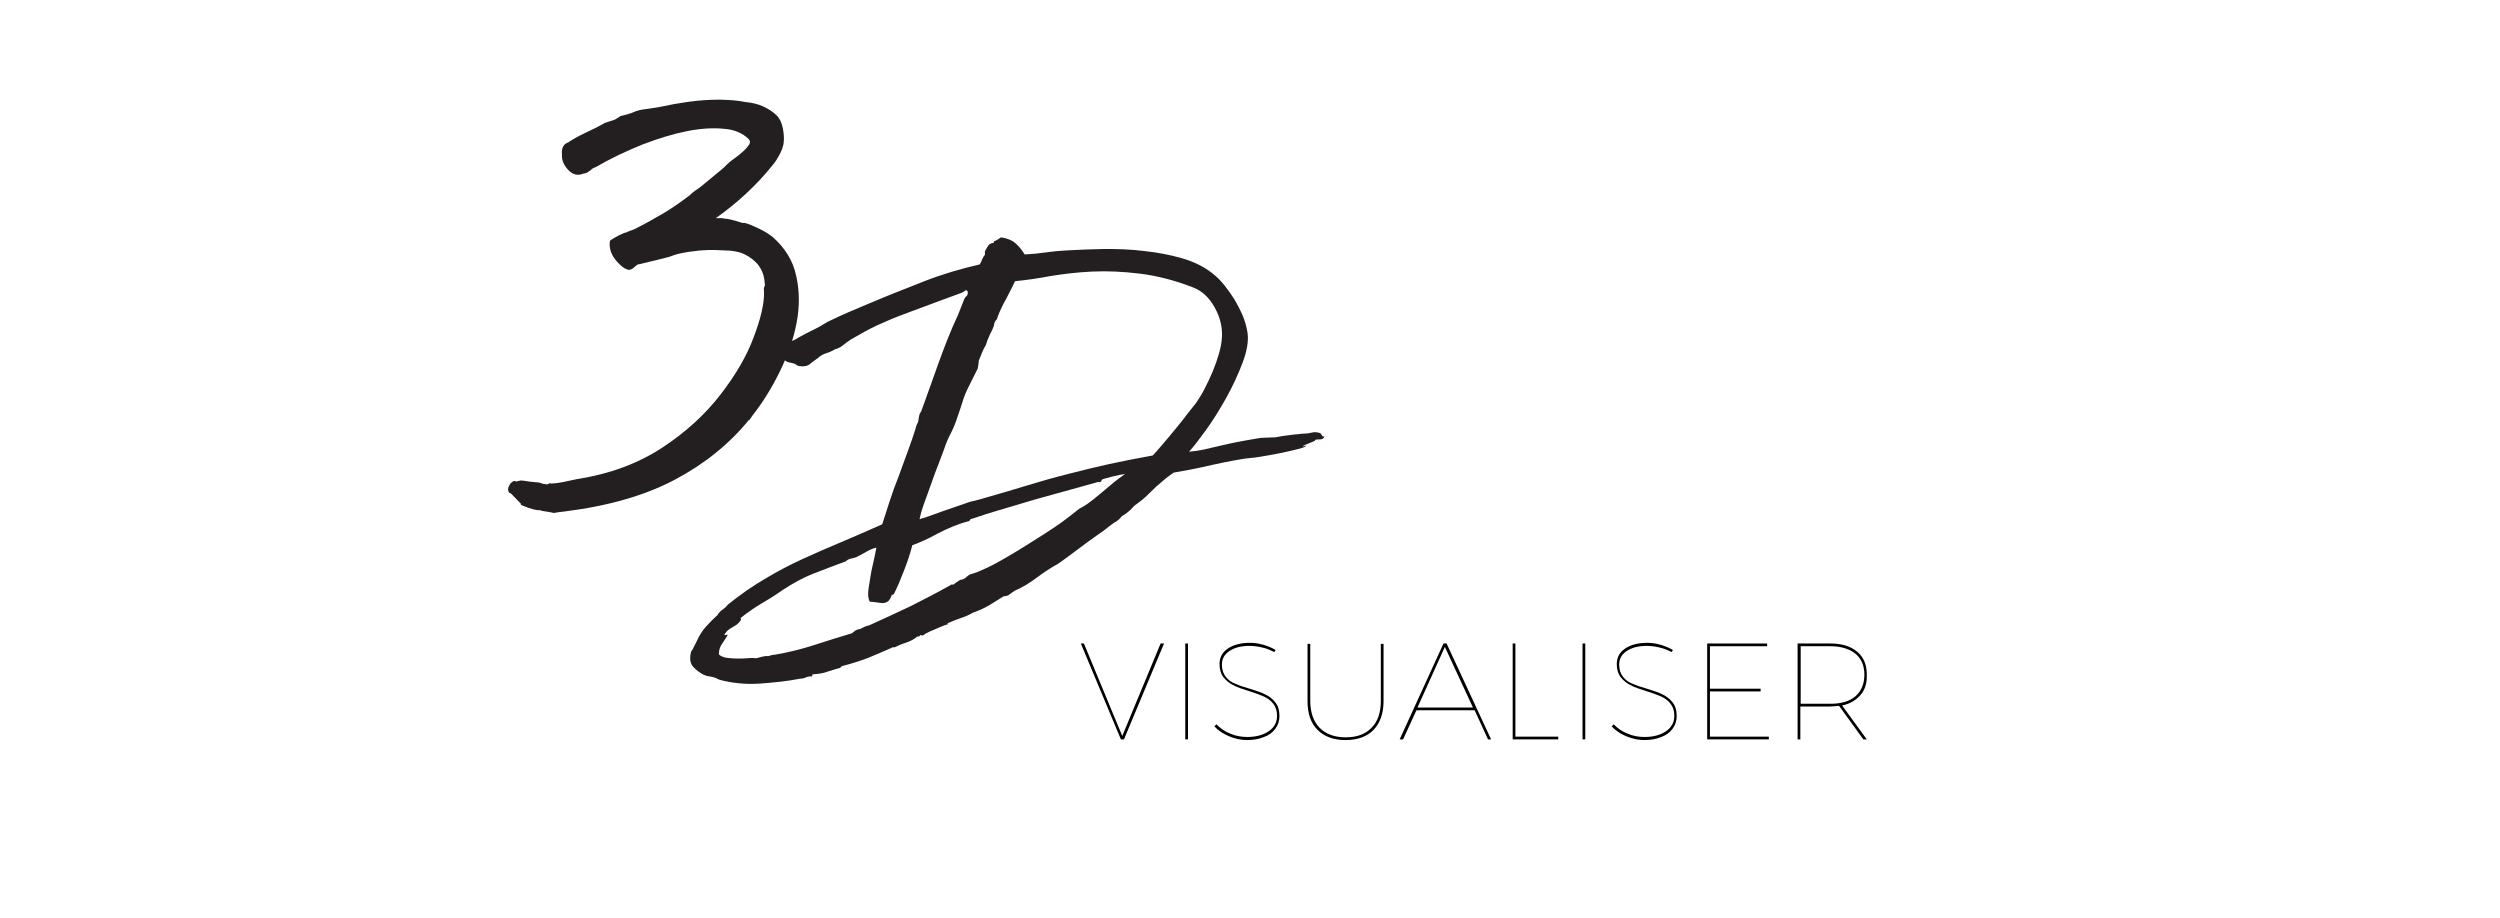
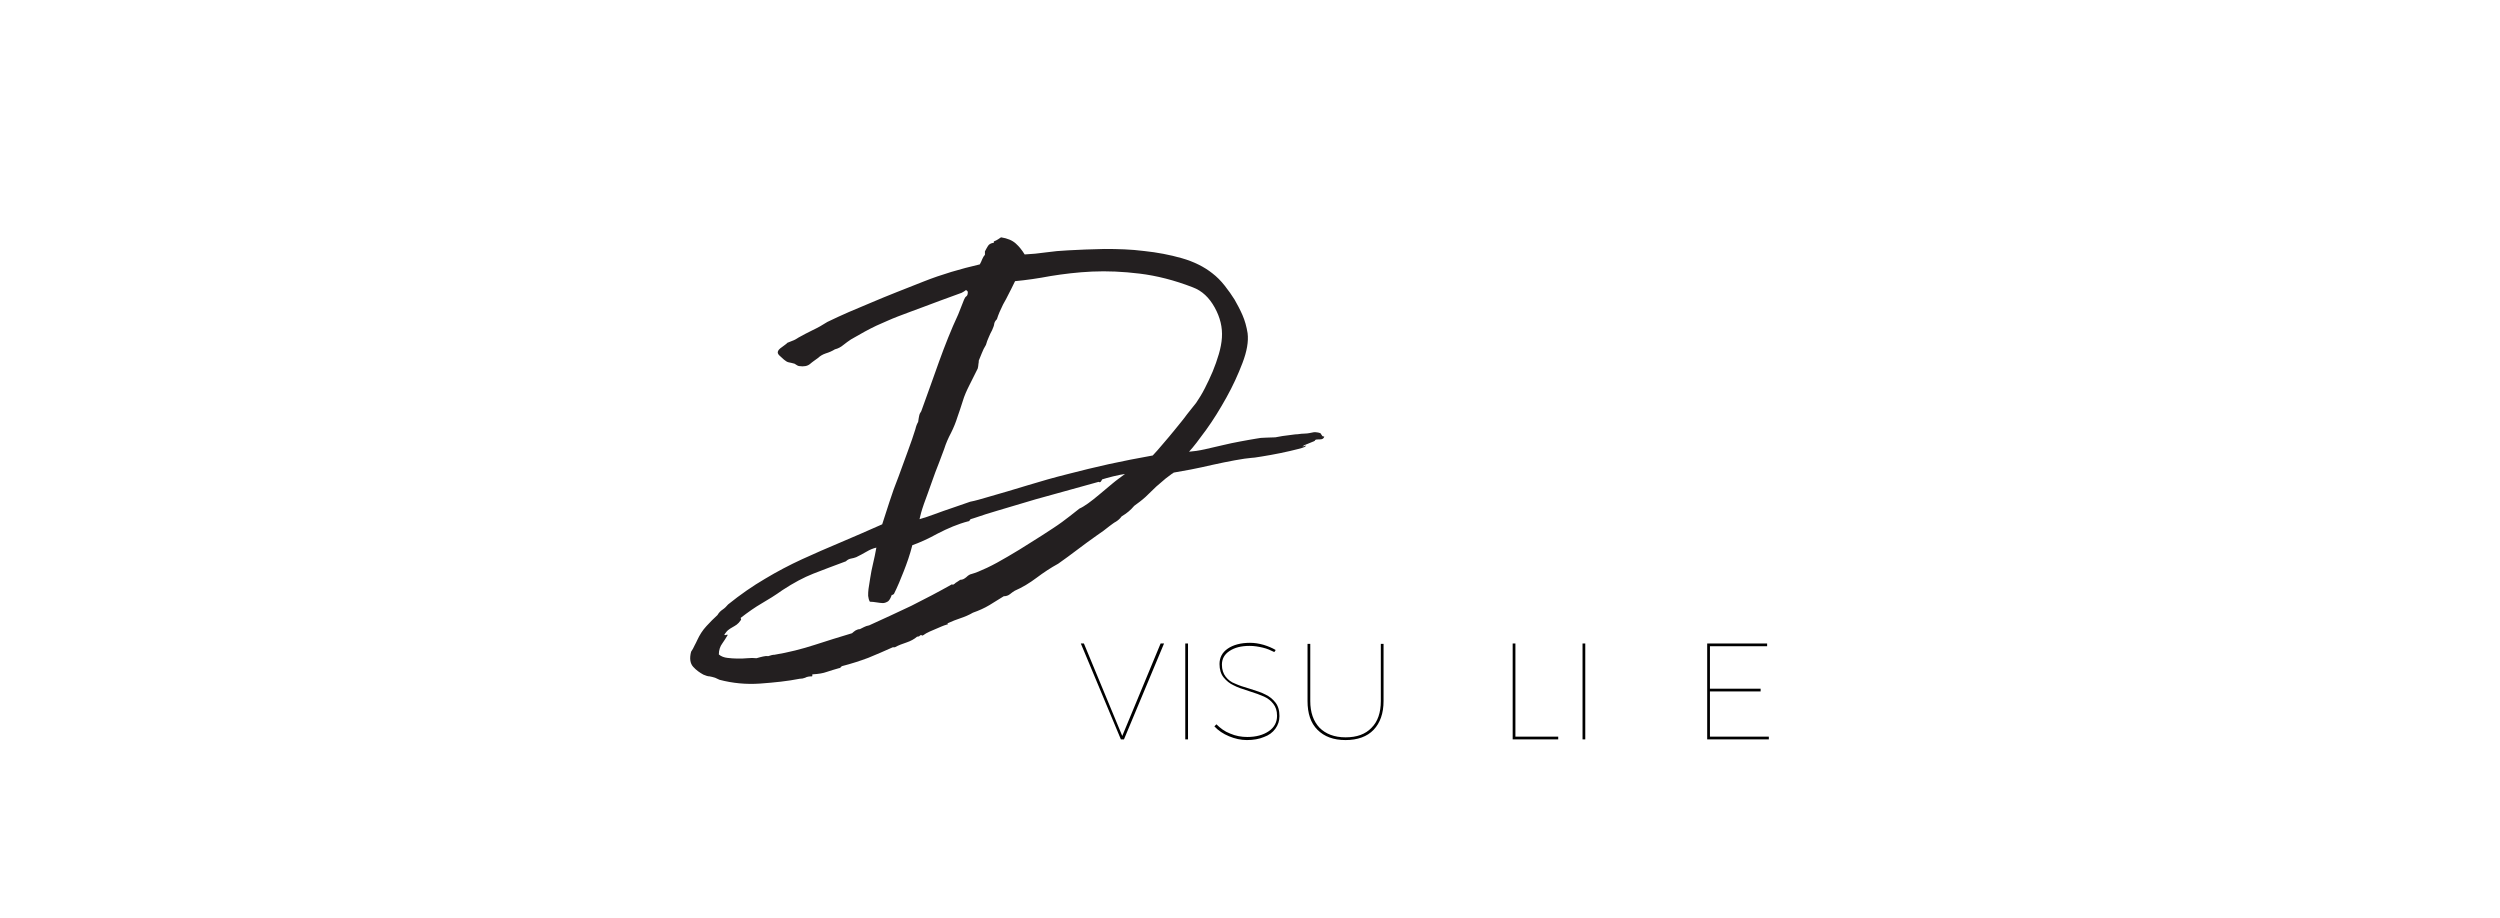
<svg xmlns="http://www.w3.org/2000/svg" version="1.1" id="Layer_1" x="0px" y="0px" viewBox="0 0 730 268" style="enable-background:new 0 0 730 268;" xml:space="preserve">
  <style type="text/css">
	.st0{fill:#231F20;}
</style>
  <g id="_x33_D_Visualiser">
    <g>
      <g>
-         <path class="st0" d="M218.7,122.6c-5.8,7.1-13,12.9-21.7,17.5s-19.5,7.7-32.5,9.3c-1,0.1-1.8,0.2-2.2,0.3s-0.8,0.1-1,0     c-0.3-0.1-0.6-0.1-1-0.2c-0.3-0.1-1-0.1-1.9-0.3c-0.1,0-0.2,0-0.3-0.1s-0.3-0.1-0.5-0.1c-0.6,0-1.2-0.1-2-0.3s-1.9-0.6-3.6-1.3     l0.2-0.2l-3-3.1c-0.5-0.1-0.7-0.4-0.8-0.9s0-0.9,0.3-1.4c0.2-0.5,0.5-0.8,0.9-1.1c0.3-0.3,0.8-0.3,1.2-0.1l1.2-0.3     c0.5,0,1.3,0.1,2.4,0.3l1.9,0.2c0.8,0,1.6,0.2,2.3,0.5c0.2,0,0.5,0,0.8,0.1s0.7,0,1.1-0.3c0.2,0.1,0.8,0.1,1.8,0s3-0.5,6.2-1.2     c9.6-1.5,17.9-4.6,24.9-9.2c7-4.6,12.6-9.8,17-15.5s7.7-11.3,9.7-16.8c2.1-5.5,3.1-9.9,3-13.3c-0.1-0.6-0.1-1,0.1-1.4     c0.2-0.3,0.2-0.6,0.1-0.9c0-0.6-0.1-1.4-0.4-2.5c-0.3-1.1-0.9-2.2-1.7-3.2c-0.9-1-2.1-2-3.7-2.8c-1.6-0.8-3.8-1.2-6.6-1.2     c-1.2-0.1-2.5-0.1-3.9-0.1c-1.5,0.1-2.8,0.1-3.9,0.3c-1.2,0.1-2.5,0.3-4,0.6c-1.5,0.3-2.7,0.7-3.7,1.1l-1.9,0.5l-7,1.7l0.2-0.2     l-0.9,0.5c-0.6,0.6-1.1,1-1.6,1.2s-1,0.1-1.6-0.3l0.2,0.2c-1.3-0.7-2.4-1.8-3.5-3.3c-1-1.5-1.5-3.2-1.2-5c0.8-0.6,1.6-1,2.3-1.4     s1.3-0.6,1.9-0.9c0.3,0,0.8-0.2,1.4-0.5l1.4-0.5c3-1.5,5.9-3.1,8.6-4.7c2.7-1.6,5.2-3.4,7.6-5.2c0.6-0.6,1.2-1.1,1.8-1.5     s1.2-0.8,1.8-1.3l6.3-5.2l1-1c0.6-0.6,1.3-1.2,2.2-1.8s1.7-1.3,2.5-2s1.4-1.4,1.8-2c0.4-0.6,0.4-1.2-0.1-1.7     c-1.7-1.7-4.2-2.8-7.3-3c-3.1-0.3-6.7-0.1-10.7,0.7s-8.3,2.1-13,3.9c-4.7,1.9-9.4,4.1-14,6.8l0.2-0.2l-0.9,0.5     c-0.3,0.3-0.8,0.7-1.3,1s-1,0.4-1.3,0.4c-1.6,0.7-3.1,0.3-4.4-1.1c-1.3-1.4-1.9-2.9-1.8-4.4c-0.2-2.1,0.5-3.3,2.1-3.7H166     c1.4-0.9,3-1.8,4.9-2.7s3.8-1.8,5.7-2.9l3-1l1.6-1l1.9-0.5c1-0.3,1.9-0.6,2.5-0.9c0.6-0.2,1.3-0.4,1.9-0.5     c0.6-0.1,1.4-0.2,2.2-0.3c0.8-0.1,1.9-0.3,3.1-0.5c2.7-0.6,5.5-1.1,8.4-1.5c3-0.4,5.9-0.6,9-0.6c1.3,0,2.6,0.1,4,0.2     s2.5,0.3,3.5,0.5c3.7,0.3,6.8,1.7,9.2,4c0.8,0.9,1.4,2.1,1.7,3.7c0.3,1.5,0.4,3,0.2,4.5c-0.2,1-0.6,2.1-1.2,3.2     c-0.6,1.1-1.2,2.1-1.9,2.9c-2.3,2.9-4.9,5.7-7.8,8.4c-2.9,2.7-5.9,5.1-8.9,7.2h1.4c0.3,0,0.7,0,1,0.1s0.7,0.1,1,0.1l2.1,0.5     l2.3,0.7h0.7c1.2,0.3,2.5,0.9,4,1.6s2.8,1.5,4,2.4c3.7,3.2,6.1,7.1,7,11.5c1,4.4,1,9,0.1,13.7c-0.9,4.8-2.6,9.5-4.9,14.2     c-2.3,4.7-4.9,8.9-7.8,12.6l-1.2,1.7L218.7,122.6z" />
        <path class="st0" d="M386.7,127.5c-0.2,0.6-0.6,0.8-1.3,0.8c-0.7,0-1.1,0-1.4,0.2c0.1,0.1-0.1,0.3-0.7,0.5s-1.1,0.5-1.7,0.7     s-1,0.4-1.2,0.6c-0.2,0.1,0.1,0.1,0.9-0.2c0.1,0.3-0.6,0.6-2.2,1c-1.5,0.4-3.3,0.8-5.2,1.2c-1.9,0.4-3.7,0.7-5.5,1     c-1.7,0.3-2.7,0.4-3,0.4c-1.1,0.1-2.7,0.3-4.8,0.7c-2.1,0.4-4.2,0.8-6.4,1.3c-2.2,0.5-4.4,1-6.5,1.4s-3.8,0.7-5,0.9l-0.3,0.3     v-0.1c-0.7,0.5-1.3,1-2,1.5c-0.7,0.6-1.6,1.4-2.8,2.4c-1,1-2.1,2-3.1,3c-1.1,1-2.2,1.8-3.3,2.6c-0.6,0.7-1.1,1.2-1.7,1.7     s-1.2,0.9-2,1.4c-0.5,0.7-1,1.1-1.6,1.5c-0.6,0.3-1.2,0.8-1.9,1.3c-0.6,0.5-1.2,0.9-1.8,1.4c-0.7,0.5-1.3,0.9-2,1.4     c-1.9,1.3-3.7,2.7-5.6,4.1c-1.9,1.4-3.7,2.8-5.6,4.1c-2.2,1.2-4.3,2.6-6.3,4.1s-4.1,2.8-6.4,3.8c-0.5,0.3-0.9,0.6-1.4,1     s-1.1,0.6-1.8,0.6c-1.3,0.8-2.7,1.7-4.2,2.6c-1.5,0.9-3.1,1.6-4.8,2.2c-1.2,0.7-2.4,1.2-3.6,1.6c-1.2,0.4-2.5,0.9-3.8,1.5     c-0.2-0.1-0.2-0.1,0,0.1c0.2,0.1,0.2,0.2,0,0.2c-0.7,0.2-1.2,0.4-1.7,0.6c-0.5,0.2-0.9,0.4-1.4,0.6c-0.7,0.3-1.4,0.6-2.1,0.9     c-0.7,0.3-1.4,0.7-2.1,1.2c-0.4-0.2-0.6-0.2-0.8,0c-0.1,0.2-0.4,0.3-0.8,0.3c-0.8,0.7-1.9,1.3-3.1,1.7s-2.3,0.8-3.4,1.4h-0.6     c-2.4,1.1-4.8,2.1-7.2,3.1c-2.4,0.9-4.9,1.7-7.6,2.4c-0.2,0.1-0.3,0.2-0.4,0.3c0,0.1-0.2,0.3-0.5,0.3c-1.3,0.4-2.5,0.7-3.6,1.1     c-1.1,0.4-2.4,0.6-4,0.7c-0.2,0-0.3,0.1-0.2,0.3c0,0.2,0,0.3-0.2,0.3c-0.7,0-1.4,0.1-1.9,0.4c-0.5,0.2-1,0.3-1.6,0.3     c-3.5,0.7-7.4,1.1-11.5,1.4c-4.1,0.3-8.1-0.1-11.9-1.1l-1.3-0.6c-0.6-0.2-1.1-0.3-1.6-0.4c-0.5,0-1.1-0.2-1.8-0.5     c-1.1-0.6-2.1-1.3-3-2.3s-1.1-2.5-0.6-4.4c0.4-0.6,0.7-1.1,1-1.8c0.3-0.6,0.6-1.1,0.8-1.6c0.7-1.5,1.5-2.8,2.7-4.1     c1.1-1.2,2.2-2.3,3.2-3.2c0.4-0.7,0.9-1.2,1.5-1.6c0.6-0.4,1.1-0.9,1.6-1.5c3.6-2.9,7.2-5.4,10.8-7.5c3.5-2.1,7.1-4,10.8-5.7     s7.4-3.3,11.2-4.9c3.8-1.6,7.9-3.4,12.2-5.3c0.6-1.9,1.3-4,2.1-6.5c0.8-2.5,1.7-5,2.7-7.5c0.9-2.5,1.8-5,2.7-7.4     c0.9-2.4,1.6-4.5,2.2-6.4c0.2-0.9,0.5-1.6,0.8-2.1c0.1-0.7,0.2-1.4,0.3-1.8c0.1-0.5,0.3-0.9,0.6-1.3c1.8-4.9,3.5-9.8,5.2-14.5     s3.5-9.3,5.6-13.8l1.7-4.3c0.2-0.5,0.4-0.8,0.7-1c0.3-0.2,0.4-0.7,0.4-1.3c-0.3-0.5-0.6-0.6-0.8-0.3c-0.3,0.2-0.6,0.4-1,0.6     c-4.6,1.7-8.3,3-11.1,4.1c-2.8,1-5.3,2-7.5,2.8c-2.1,0.8-4.2,1.8-6.3,2.7c-2.1,1-4.5,2.3-7.4,4c-0.7,0.5-1.5,1-2.2,1.6     s-1.6,1.1-2.5,1.3c-0.8,0.5-1.7,0.9-2.7,1.2c-0.9,0.3-1.7,0.8-2.2,1.3c-0.8,0.6-1.6,1.1-2.4,1.8c-0.7,0.6-1.8,0.8-3.1,0.6     c-0.2,0-0.4-0.1-0.6-0.2c-0.2-0.1-0.5-0.3-0.8-0.5c-0.7-0.2-1.2-0.3-1.7-0.4s-0.9-0.4-1.4-0.8c-0.3-0.3-0.7-0.6-1.1-1     c-0.5-0.4-0.7-0.8-0.7-1.1c0-0.5,0.4-1,1.3-1.6c0.8-0.6,1.4-1,1.5-1.2c0.5-0.2,1-0.4,1.5-0.6c0.6-0.2,1.1-0.5,1.7-0.9     c1.3-0.7,2.7-1.5,4.2-2.2s2.9-1.5,4.3-2.4c2.1-1,4.2-2,6.3-2.9s4.2-1.8,6.4-2.7c4.9-2.1,10.1-4.1,15.4-6.2s10.8-3.7,16.4-5     c0.3-0.5,0.5-1,0.7-1.5s0.5-1,0.8-1.3v-1c0.3-0.6,0.6-1.1,0.9-1.6s0.9-0.8,1.6-0.9c0.1,0,0.1,0,0.1-0.1v-0.3     c0.5-0.2,0.9-0.4,1.2-0.6c0.3-0.2,0.6-0.4,0.9-0.6c1.9,0.3,3.3,0.9,4.3,1.8s1.8,1.9,2.6,3.2c2.1-0.1,4.1-0.3,6.2-0.6     c2.1-0.3,4.3-0.5,6.5-0.6c3.2-0.2,6.7-0.3,10.6-0.4c3.9,0,7.7,0.1,11.6,0.6c3.8,0.4,7.5,1.1,11,2.1s6.5,2.5,8.9,4.4     c1.3,1,2.5,2.2,3.6,3.6s2.1,2.8,2.9,4.1c0.8,1.4,1.6,2.9,2.3,4.5c0.7,1.6,1.2,3.4,1.5,5.3c0.3,2.4-0.2,5.3-1.5,8.7     c-1.3,3.4-2.8,6.7-4.7,10.1c-1.9,3.4-3.8,6.5-5.9,9.4c-2.1,2.9-3.7,5-5,6.4c1.3-0.1,2.8-0.3,4.6-0.7c1.7-0.4,3.5-0.8,5.2-1.2     s3.5-0.8,5.2-1.1s3.2-0.6,4.5-0.8c0.9-0.2,1.9-0.3,2.8-0.3s1.9-0.1,2.9-0.1c1.5-0.3,2.8-0.5,3.8-0.6s1.9-0.3,2.7-0.3     c0.7-0.1,1.5-0.2,2.2-0.2s1.6-0.2,2.6-0.4c0.3,0,0.7,0,1.2,0.1s0.8,0.2,0.8,0.4c0.4,0.5,0.5,0.7,0.3,0.6     C386.1,127.3,386.2,127.4,386.7,127.5z M320.8,140.7c-7.6,2.1-13.7,3.8-18.4,5.1c-4.7,1.4-8.4,2.5-11.1,3.3s-4.6,1.4-5.7,1.8     c-1.1,0.4-1.9,0.6-2.2,0.7c-0.3,0.5-0.5,0.7-0.6,0.6c-3.1,0.8-6.1,2.1-9,3.6c-2.9,1.6-5.4,2.7-7.4,3.4c-0.7,2.8-1.6,5.3-2.5,7.6     s-1.8,4.5-2.9,6.7c-0.1,0-0.2,0-0.2,0.1s-0.2,0.1-0.4,0.1c-0.3,0.9-0.7,1.6-1.1,1.9c-0.5,0.3-1,0.5-1.5,0.5s-1.1-0.1-1.8-0.2     c-0.7-0.1-1.3-0.2-2-0.2c-0.3-0.5-0.4-1-0.5-1.7c0-0.7,0-1.3,0.1-2s0.3-1.8,0.5-3.2s0.5-2.8,0.8-4.1c0.4-1.6,0.7-3.2,1-4.8     c-0.9,0.2-1.9,0.6-2.9,1.2c-1,0.6-2,1.1-3,1.6c-0.5,0.2-1,0.3-1.5,0.4c-0.6,0.1-1.1,0.4-1.5,0.8c-3.5,1.3-6.7,2.5-9.5,3.6     s-5.8,2.7-9,4.8c-2.1,1.5-4.2,2.8-6.1,3.9c-1.9,1.1-3.9,2.5-6.1,4.2c0,0.2,0,0.3,0.1,0.4c0,0,0,0.2-0.1,0.3     c-0.4,0.6-0.8,1-1.2,1.3s-0.8,0.5-1.3,0.8c-0.4,0.2-0.8,0.5-1.2,0.8s-0.7,0.8-1.1,1.3c0.1,0.2,0.3,0.2,0.5,0.1     c0.2-0.1,0.4-0.1,0.5,0c-0.5,0.8-1,1.7-1.6,2.5s-1,1.9-1,3.2c0.7,0.6,1.6,0.9,2.5,1s1.9,0.2,2.9,0.2s2,0,2.9-0.1     c1-0.1,1.9-0.1,2.7,0c0.7-0.2,1.4-0.4,1.9-0.5s1-0.2,1.5-0.1c0.4-0.1,0.7-0.2,1-0.3s0.6-0.1,0.8-0.1c4.2-0.7,8.1-1.7,11.8-2.9     c3.6-1.2,7.3-2.3,10.9-3.4c0.3-0.3,0.6-0.5,1-0.8c0.4-0.2,0.8-0.4,1.3-0.4c0.4-0.2,0.8-0.4,1.2-0.6c0.4-0.2,0.9-0.4,1.5-0.5     c4.2-1.9,8.3-3.8,12.3-5.7c4-2,8-4.1,11.9-6.3c0.2,0.2,0.3,0.2,0.4,0.1c0-0.1,0.2-0.2,0.3-0.2c0.2-0.2,0.4-0.4,0.8-0.6     c0.3-0.2,0.6-0.4,0.9-0.6c0.7,0,1.2-0.3,1.8-0.8c0.5-0.5,1-0.8,1.5-0.9c1.1-0.3,2.6-0.9,4.5-1.8c1.9-0.9,3.9-2,6.1-3.3     s4.4-2.6,6.7-4.1c2.3-1.4,4.4-2.8,6.4-4.1s3.6-2.5,5-3.6s2.3-1.8,2.8-2.2c0.7-0.3,1.5-0.8,2.5-1.5s2.1-1.6,3.3-2.6     c1.2-1,2.4-2,3.7-3.1c1.3-1.1,2.6-2,3.8-2.9c-0.7,0.1-1.9,0.3-3.5,0.7s-2.6,0.7-2.9,0.8c-0.2,0-0.3,0.1-0.4,0.3     C321.4,140.9,321.1,140.9,320.8,140.7z M287.9,145.3c4.2-1.2,8.3-2.4,12.2-3.6c3.9-1.2,7.8-2.3,11.8-3.3c3.9-1,7.9-2,12-2.9     s8.3-1.7,12.7-2.5c0.8-0.8,1.8-2,3-3.4s2.4-2.8,3.6-4.3s2.4-2.9,3.4-4.3c1.1-1.4,2-2.5,2.7-3.4c0.8-1.2,1.7-2.6,2.5-4.2     s1.6-3.2,2.3-4.9c0.7-1.7,1.3-3.4,1.8-5.1s0.8-3.3,0.9-4.8c0.2-3-0.5-5.9-2.1-8.8s-3.7-4.9-6.4-5.9c-5.4-2.1-10.6-3.4-15.5-4     s-9.5-0.8-13.9-0.6c-4.3,0.2-8.4,0.7-12.1,1.3c-3.7,0.7-7.2,1.2-10.4,1.5c-0.8,1.7-1.5,3-1.9,3.8c-0.4,0.9-1,1.9-1.6,3     c-0.8,1.6-1.4,3-1.8,4.3c-0.5,0.5-0.7,0.9-0.8,1.4c0,0.3-0.2,0.9-0.6,1.8c-0.4,0.7-0.7,1.4-1,2.1s-0.6,1.4-0.8,2.2     c-0.5,0.8-0.9,1.6-1.2,2.4c-0.3,0.7-0.6,1.5-0.9,2.2c0,0.3,0,0.6-0.1,1c0,0.4-0.1,0.8-0.2,1.3l-2.5,5c-0.7,1.4-1.4,2.9-1.9,4.6     c-0.5,1.6-1,3.1-1.5,4.5c-0.5,1.6-1.1,3.1-1.9,4.7c-0.8,1.5-1.5,3.1-2,4.7c-0.3,0.8-0.8,2.2-1.5,4s-1.5,3.8-2.2,5.9     c-0.7,2.1-1.5,4.1-2.2,6.1s-1.1,3.5-1.3,4.5c1.4-0.4,2.9-0.9,4.5-1.5s3.3-1.2,5.1-1.8c1.8-0.6,3.5-1.2,5.2-1.8     C284.9,146.2,286.5,145.7,287.9,145.3z" />
      </g>
    </g>
    <g>
      <g>
        <path d="M315.6,187.9h0.9l11.2,27l11.2-27h1l-11.7,28h-0.9L315.6,187.9z" />
        <path d="M346.1,187.9h0.8v28h-0.8V187.9z" />
        <path d="M368.7,189.1c-1.3-0.3-2.5-0.5-3.8-0.5c-2.5,0-4.4,0.5-5.9,1.5s-2.2,2.3-2.2,4c0,1.4,0.4,2.6,1.1,3.5s1.6,1.6,2.7,2     c1.1,0.5,2.5,1,4.3,1.5c1.9,0.6,3.5,1.1,4.6,1.7c1.1,0.5,2.1,1.3,2.9,2.3s1.2,2.3,1.2,4c0,1.4-0.4,2.6-1.2,3.7s-1.9,1.9-3.3,2.4     c-1.4,0.6-3.1,0.9-5,0.9c-1.8,0-3.5-0.4-5.2-1.1c-1.7-0.7-3.2-1.7-4.3-2.9l0.6-0.6c1.1,1.1,2.4,2.1,4,2.7c1.6,0.7,3.3,1,5,1     c2.6,0,4.7-0.6,6.3-1.7s2.4-2.6,2.4-4.5c0-1.5-0.4-2.6-1.1-3.5s-1.6-1.6-2.7-2.1s-2.5-1-4.4-1.6s-3.4-1.1-4.5-1.7     c-1.1-0.5-2.1-1.3-2.9-2.3s-1.2-2.3-1.2-3.9c0-1.9,0.8-3.4,2.4-4.5s3.8-1.7,6.5-1.7c1.3,0,2.6,0.2,4,0.6c1.3,0.4,2.5,0.9,3.5,1.5     l-0.4,0.6C371.1,189.9,370,189.4,368.7,189.1z" />
        <path d="M385.3,212.5c1.8,1.8,4.3,2.8,7.6,2.8c3.3,0,5.8-0.9,7.6-2.8c1.8-1.8,2.7-4.4,2.7-7.8V188h0.8v16.7c0,3.6-1,6.4-2.9,8.4     s-4.7,3-8.2,3s-6.2-1-8.2-3s-2.9-4.8-2.9-8.4V188h0.8v16.7C382.6,208,383.5,210.6,385.3,212.5z" />
-         <path d="M434.5,215.9l-3.9-8.5h-17l-3.9,8.5h-1l12.8-28h0.9l13,28H434.5z M413.9,206.6h16.2l-8.2-17.7L413.9,206.6z" />
        <path d="M441.7,187.9h0.8v27.2H455v0.8h-13.3V187.9z" />
        <path d="M462.1,187.9h0.8v28h-0.8V187.9z" />
-         <path d="M484.7,189.1c-1.3-0.3-2.5-0.5-3.8-0.5c-2.5,0-4.4,0.5-5.9,1.5s-2.2,2.3-2.2,4c0,1.4,0.4,2.6,1.1,3.5s1.6,1.6,2.7,2     c1.1,0.5,2.5,1,4.3,1.5c1.9,0.6,3.5,1.1,4.6,1.7c1.1,0.5,2.1,1.3,2.9,2.3s1.2,2.3,1.2,4c0,1.4-0.4,2.6-1.2,3.7s-1.9,1.9-3.3,2.4     c-1.4,0.6-3.1,0.9-5,0.9c-1.8,0-3.5-0.4-5.2-1.1c-1.7-0.7-3.2-1.7-4.3-2.9l0.6-0.6c1.1,1.1,2.4,2.1,4,2.7c1.6,0.7,3.3,1,5,1     c2.6,0,4.7-0.6,6.3-1.7s2.4-2.6,2.4-4.5c0-1.5-0.4-2.6-1.1-3.5s-1.6-1.6-2.7-2.1s-2.5-1-4.4-1.6s-3.4-1.1-4.5-1.7     c-1.1-0.5-2.1-1.3-2.9-2.3s-1.2-2.3-1.2-3.9c0-1.9,0.8-3.4,2.4-4.5s3.8-1.7,6.5-1.7c1.3,0,2.6,0.2,4,0.6c1.3,0.4,2.5,0.9,3.5,1.5     l-0.4,0.6C487.1,189.9,486,189.4,484.7,189.1z" />
        <path d="M498.5,187.9H516v0.8h-16.7v12.4h14.8v0.8h-14.8v13.2h17.2v0.8h-18V187.9z" />
-         <path d="M543.3,202.9c-1.3,1.5-3,2.6-5.4,3.1l7.2,9.9h-1l-7.1-9.8c-1.1,0.1-1.9,0.2-2.6,0.2h-8.7v9.6h-0.8v-28h9.5     c3.4,0,6,0.8,7.9,2.4c1.9,1.6,2.8,3.8,2.8,6.7C545.2,199.4,544.6,201.4,543.3,202.9z M534.5,205.5c3.1,0,5.6-0.7,7.3-2.2     s2.6-3.6,2.6-6.3c0-2.6-0.9-4.7-2.6-6.1c-1.7-1.4-4.2-2.2-7.3-2.2h-8.7v16.8H534.5z" />
      </g>
    </g>
  </g>
</svg>